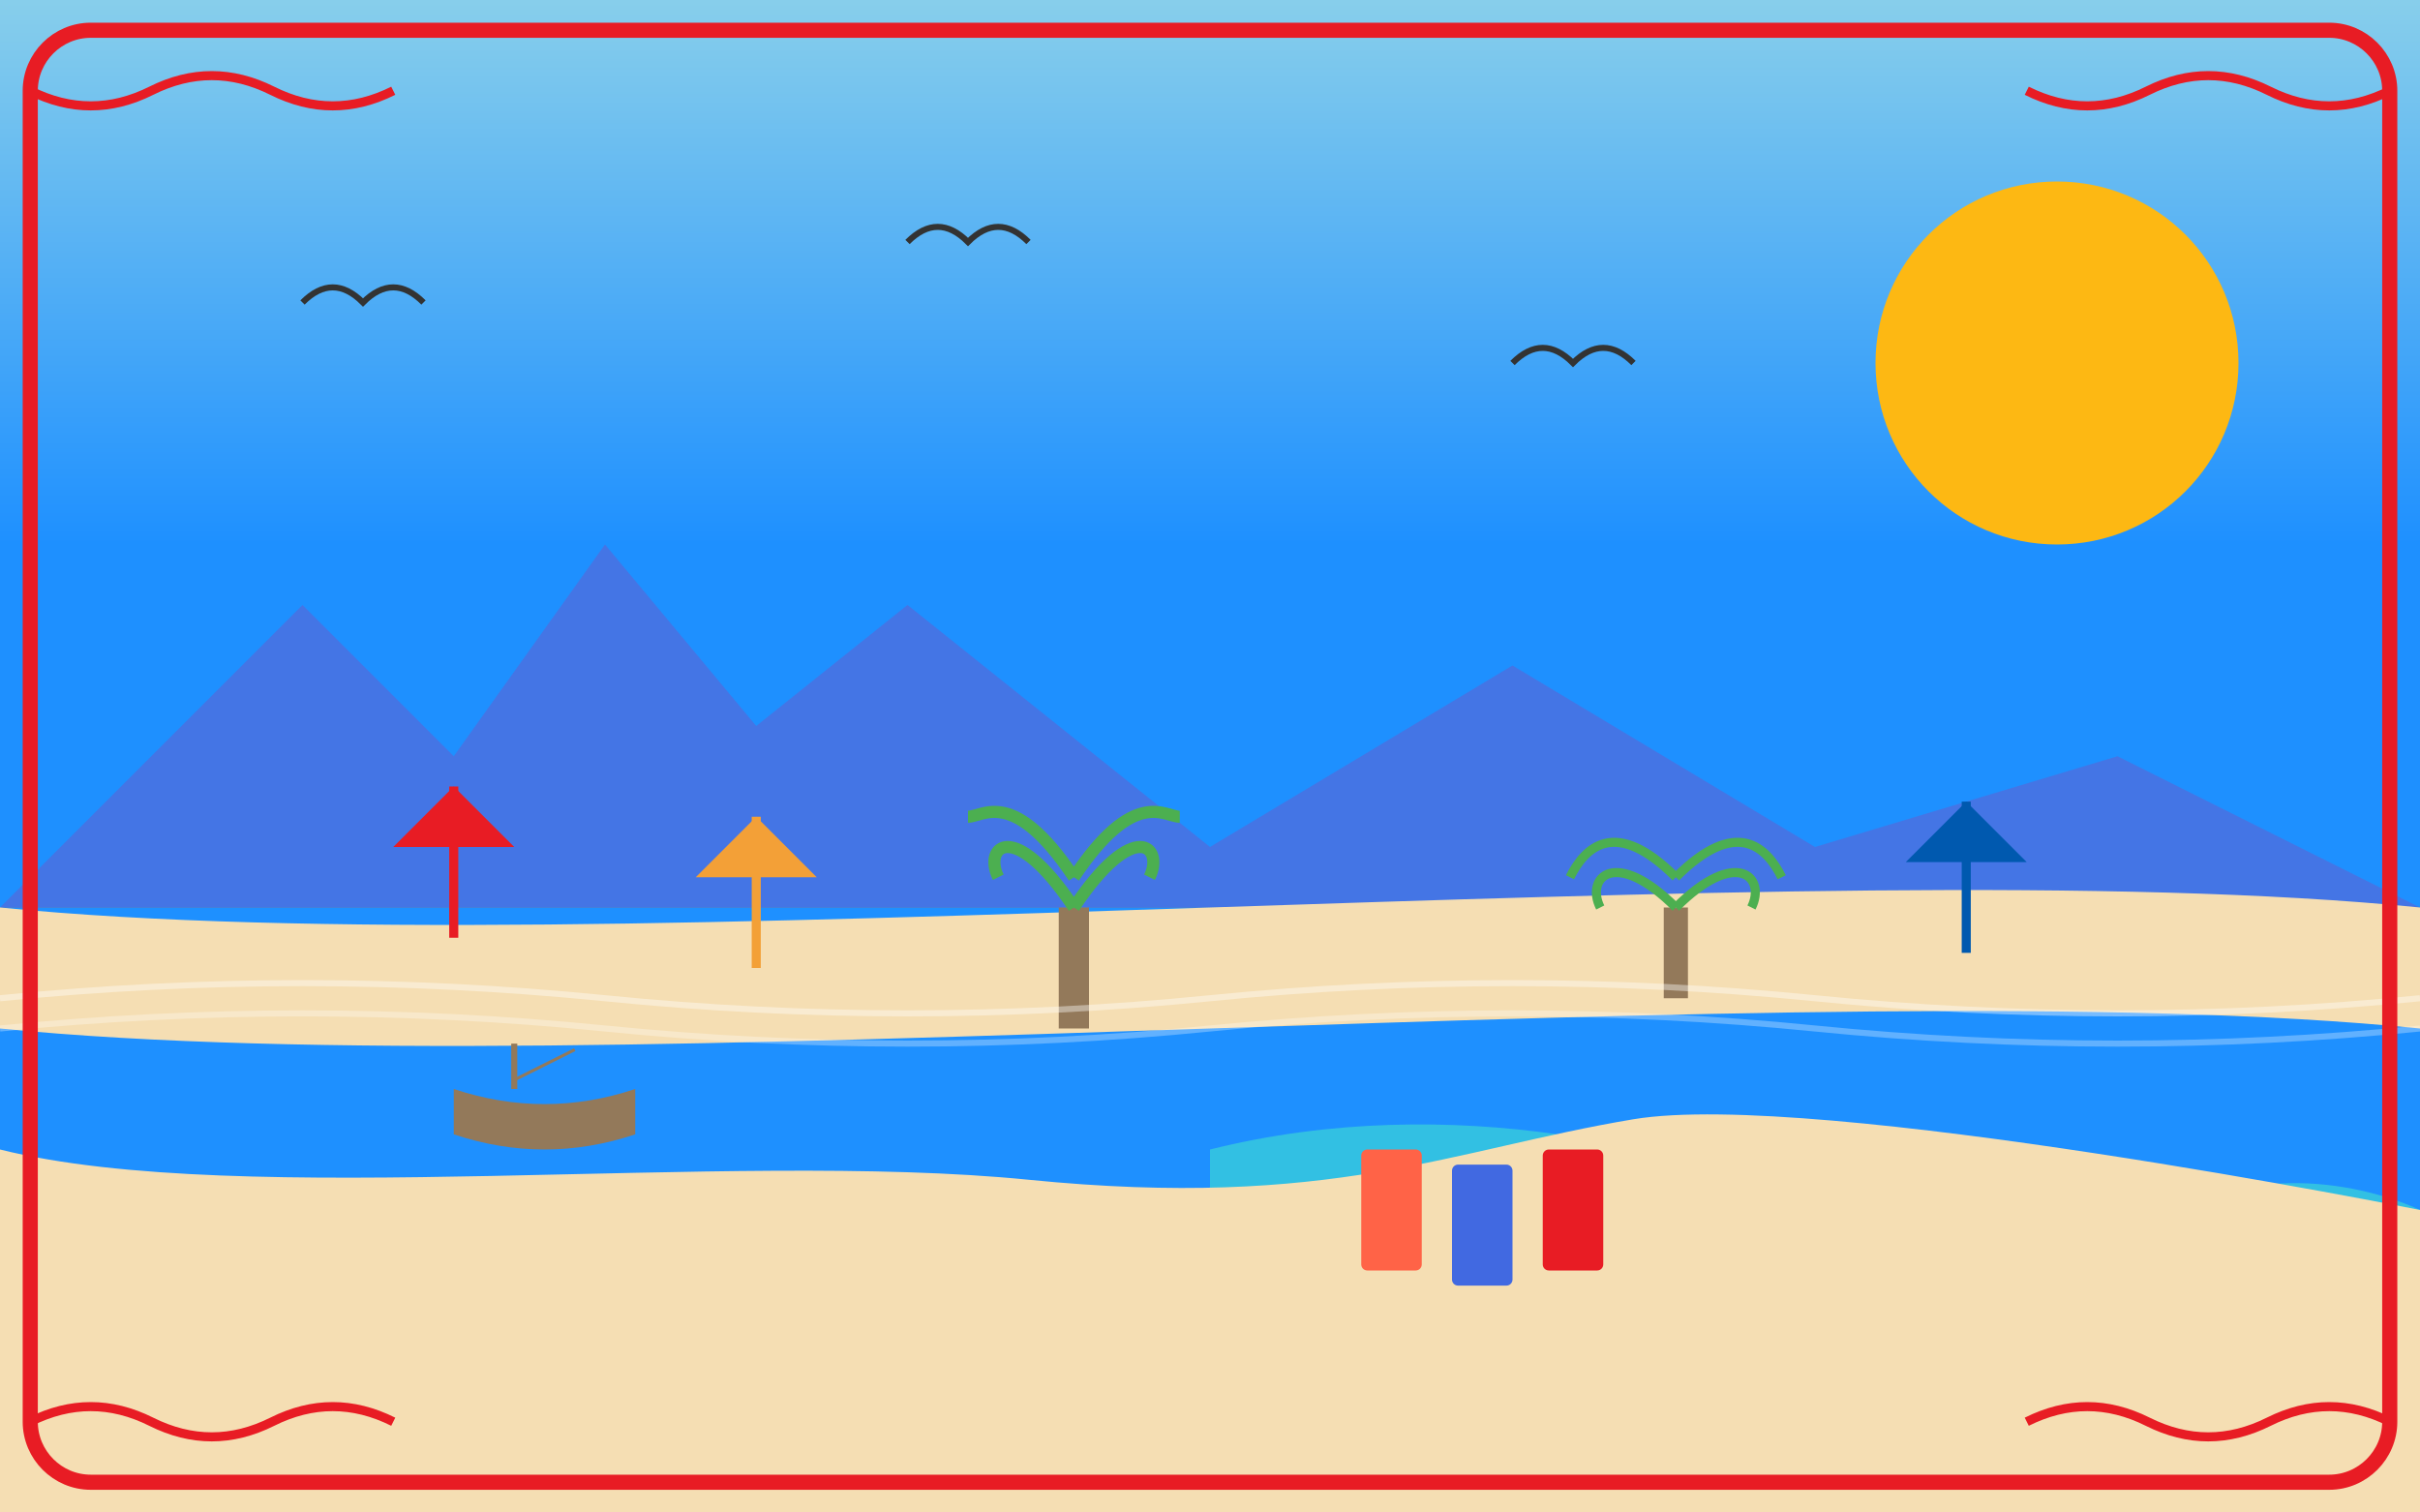
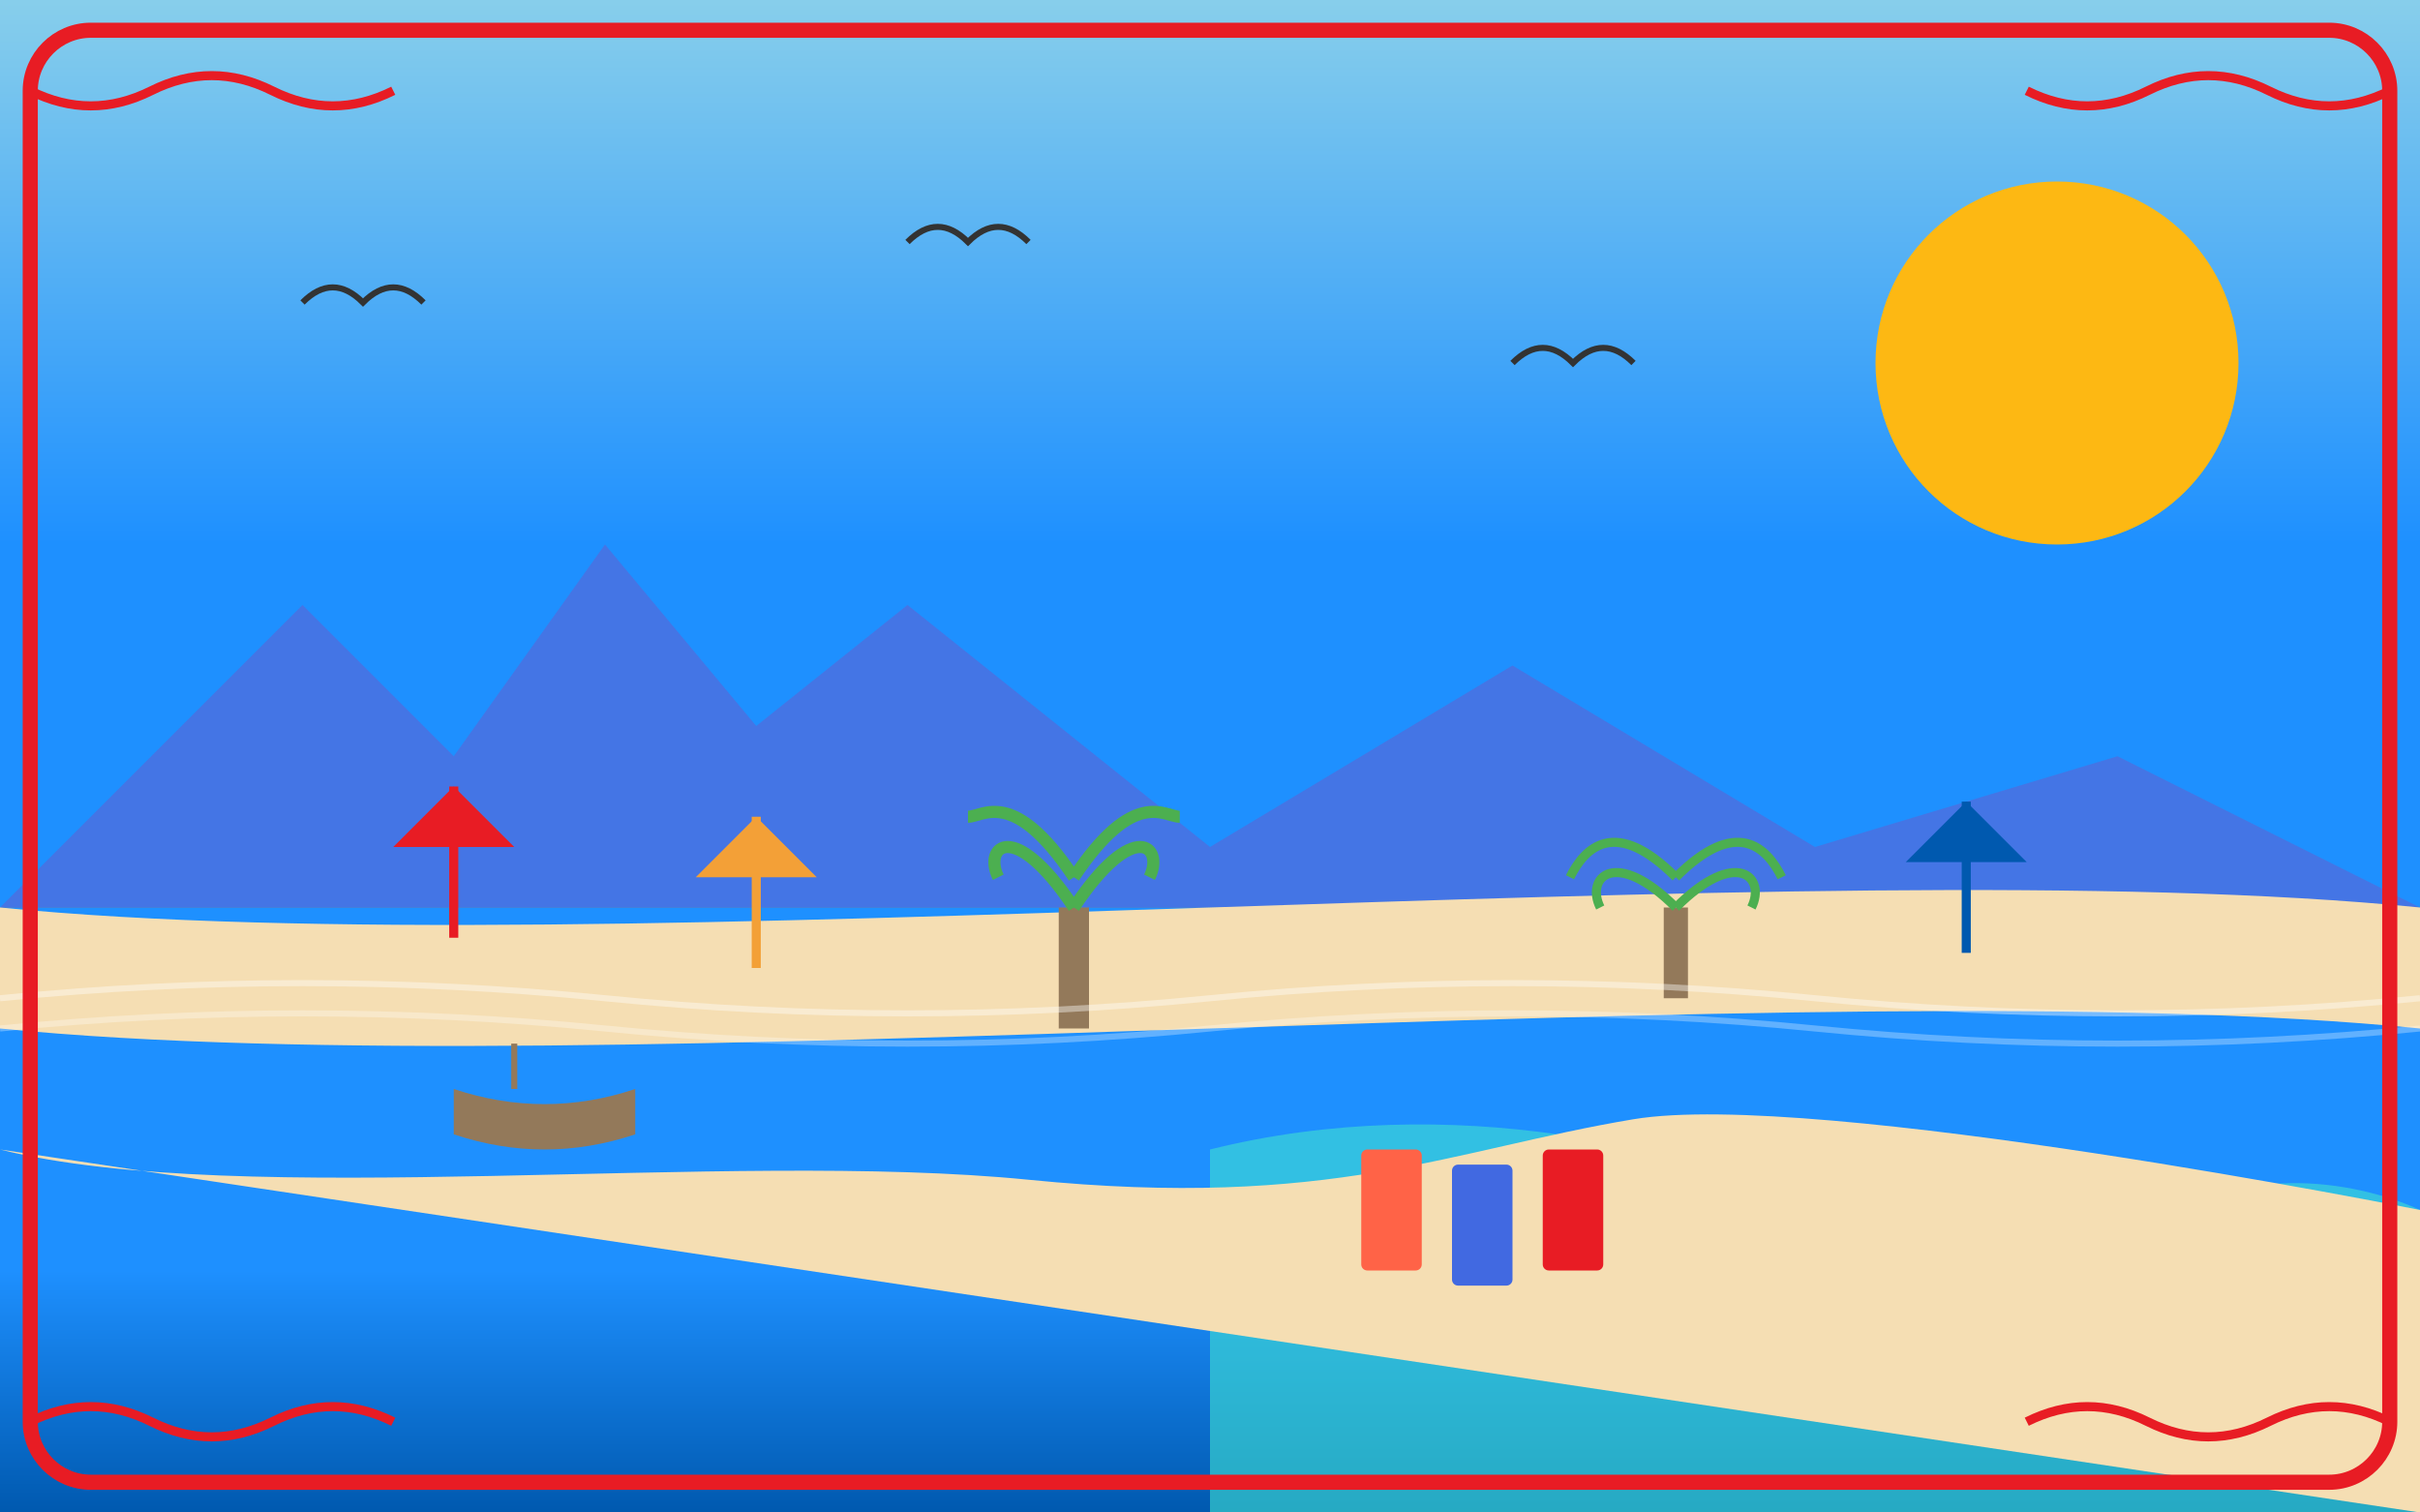
<svg xmlns="http://www.w3.org/2000/svg" version="1.2" viewBox="0 0 800 500" width="800" height="500">
  <rect x="0" y="0" width="800" height="500" fill="#808080" stroke="none" />
  <title>article1</title>
  <defs>
    <linearGradient id="g1" x2="1" gradientUnits="userSpaceOnUse" gradientTransform="matrix(0,180,-480,0,0,0)">
      <stop offset="0" stop-color="#87ceeb" />
      <stop offset="1" stop-color="#1e90ff" />
    </linearGradient>
    <linearGradient id="g2" x2="1" gradientUnits="userSpaceOnUse" gradientTransform="matrix(0,80,-320,0,0,420)">
      <stop offset="0" stop-color="#1e90ff" />
      <stop offset="1" stop-color="#0059af" />
    </linearGradient>
  </defs>
  <style>
		.s0 { fill: url(#g1) } 
		.s1 { fill: url(#g2) } 
		.s2 { fill: #fdb813 } 
		.s3 { opacity: .5;fill: #6a5acd } 
		.s4 { fill: #f5deb3 } 
		.s5 { fill: #000000;stroke: #e81c24;stroke-width: 3 } 
		.s6 { fill: #e81c24 } 
		.s7 { fill: #000000;stroke: #f3a037;stroke-width: 3 } 
		.s8 { fill: #f3a037 } 
		.s9 { fill: #000000;stroke: #0059af;stroke-width: 3 } 
		.s10 { fill: #0059af } 
		.s11 { fill: #93795a } 
		.s12 { fill: none;stroke: #4caf50;stroke-width: 4 } 
		.s13 { fill: none;stroke: #4caf50;stroke-width: 3 } 
		.s14 { opacity: .6;fill: #40e0d0 } 
		.s15 { opacity: .4;fill: none;stroke: #ffffff;stroke-width: 2 } 
		.s16 { opacity: .3;fill: none;stroke: #ffffff;stroke-width: 2 } 
		.s17 { fill: #000000;stroke: #93795a;stroke-width: 2 } 
		.s18 { fill: #000000;stroke: #93795a } 
		.s19 { fill: #ff6347 } 
		.s20 { fill: #4169e1 } 
		.s21 { fill: none;stroke: #333333;stroke-width: 2 } 
		.s22 { fill: none;stroke: #e81c24;stroke-width: 5 } 
		.s23 { fill: none;stroke: #e81c24;stroke-width: 3 } 
	</style>
  <path fill-rule="evenodd" class="s0" d="m0 0h800v300h-800z" />
  <path fill-rule="evenodd" class="s1" d="m0 300h800v200h-800z" />
  <path fill-rule="evenodd" class="s2" d="m680 180c-33.2 0-60-26.8-60-60 0-33.2 26.8-60 60-60 33.2 0 60 26.8 60 60 0 33.2-26.8 60-60 60z" />
  <path class="s3" d="m0 300l100-100 50 50 50-70 50 60 50-40 100 80 100-60 100 60 100-30 100 50z" />
  <path class="s4" d="m0 300c200 20 600-20 800 0v40c-200-20-600 20-800 0z" />
  <path class="s5" d="m150 310v-50" />
  <path class="s6" d="m150 260l-20 20h40z" />
  <path class="s7" d="m250 320v-50" />
  <path class="s8" d="m250 270l-20 20h40z" />
  <path class="s9" d="m650 315v-50" />
  <path class="s10" d="m650 265l-20 20h40z" />
  <path fill-rule="evenodd" class="s11" d="m350 300h10v40h-10z" />
  <path class="s12" d="m355 300c-20-30-30-20-25-10" />
  <path class="s12" d="m355 300c20-30 30-20 25-10" />
  <path class="s12" d="m355 290c-20-30-30-20-35-20" />
  <path class="s12" d="m355 290c20-30 30-20 35-20" />
  <path fill-rule="evenodd" class="s11" d="m550 300h8v30h-8z" />
  <path class="s13" d="m554 300c-20-20-30-10-25 0" />
  <path class="s13" d="m554 300c20-20 30-10 25 0" />
  <path class="s13" d="m554 290c-20-20-30-10-35 0" />
  <path class="s13" d="m554 290c20-20 30-10 35 0" />
  <path class="s14" d="m400 380c80-20 160 0 200 20q60 30 120 0c40-20 80 0 80 0v100h-400z" />
-   <path class="s4" d="m0 380c80 20 240 0 340 10 100 10 140-10 200-20 60-10 260 30 260 30v100h-800z" />
+   <path class="s4" d="m0 380c80 20 240 0 340 10 100 10 140-10 200-20 60-10 260 30 260 30v100z" />
  <path class="s15" d="m0 330q100-10 200 0 100 10 200 0 100-10 200 0 100 10 200 0" />
  <path class="s16" d="m0 340q100-10 200 0 100 10 200 0 100-10 200 0 100 10 200 0" />
  <path class="s11" d="m150 360q30 10 60 0v15q-30 10-60 0z" />
  <path class="s17" d="m170 360v-15" />
-   <path class="s18" d="m170 357l20-10" />
  <path fill-rule="evenodd" class="s19" d="m452 380h16c1.1 0 2 0.9 2 2v36c0 1.1-0.9 2-2 2h-16c-1.1 0-2-0.9-2-2v-36c0-1.1 0.9-2 2-2z" />
  <path fill-rule="evenodd" class="s20" d="m482 385h16c1.1 0 2 0.9 2 2v36c0 1.1-0.9 2-2 2h-16c-1.1 0-2-0.9-2-2v-36c0-1.1 0.9-2 2-2z" />
  <path fill-rule="evenodd" class="s6" d="m512 380h16c1.1 0 2 0.9 2 2v36c0 1.1-0.9 2-2 2h-16c-1.1 0-2-0.9-2-2v-36c0-1.1 0.9-2 2-2z" />
  <path class="s21" d="m100 100q10-10 20 0 10-10 20 0" />
  <path class="s21" d="m300 80q10-10 20 0 10-10 20 0" />
  <path class="s21" d="m500 120q10-10 20 0 10-10 20 0" />
  <path fill-rule="evenodd" class="s22" d="m30 10h740c11 0 20 9 20 20v440c0 11-9 20-20 20h-740c-11 0-20-9-20-20v-440c0-11 9-20 20-20z" />
  <path class="s23" d="m10 30q20 10 40 0 20-10 40 0 20 10 40 0" />
  <path class="s23" d="m670 30q20 10 40 0 20-10 40 0 20 10 40 0" />
  <path class="s23" d="m10 470q20-10 40 0 20 10 40 0 20-10 40 0" />
  <path class="s23" d="m670 470q20-10 40 0 20 10 40 0 20-10 40 0" />
</svg>